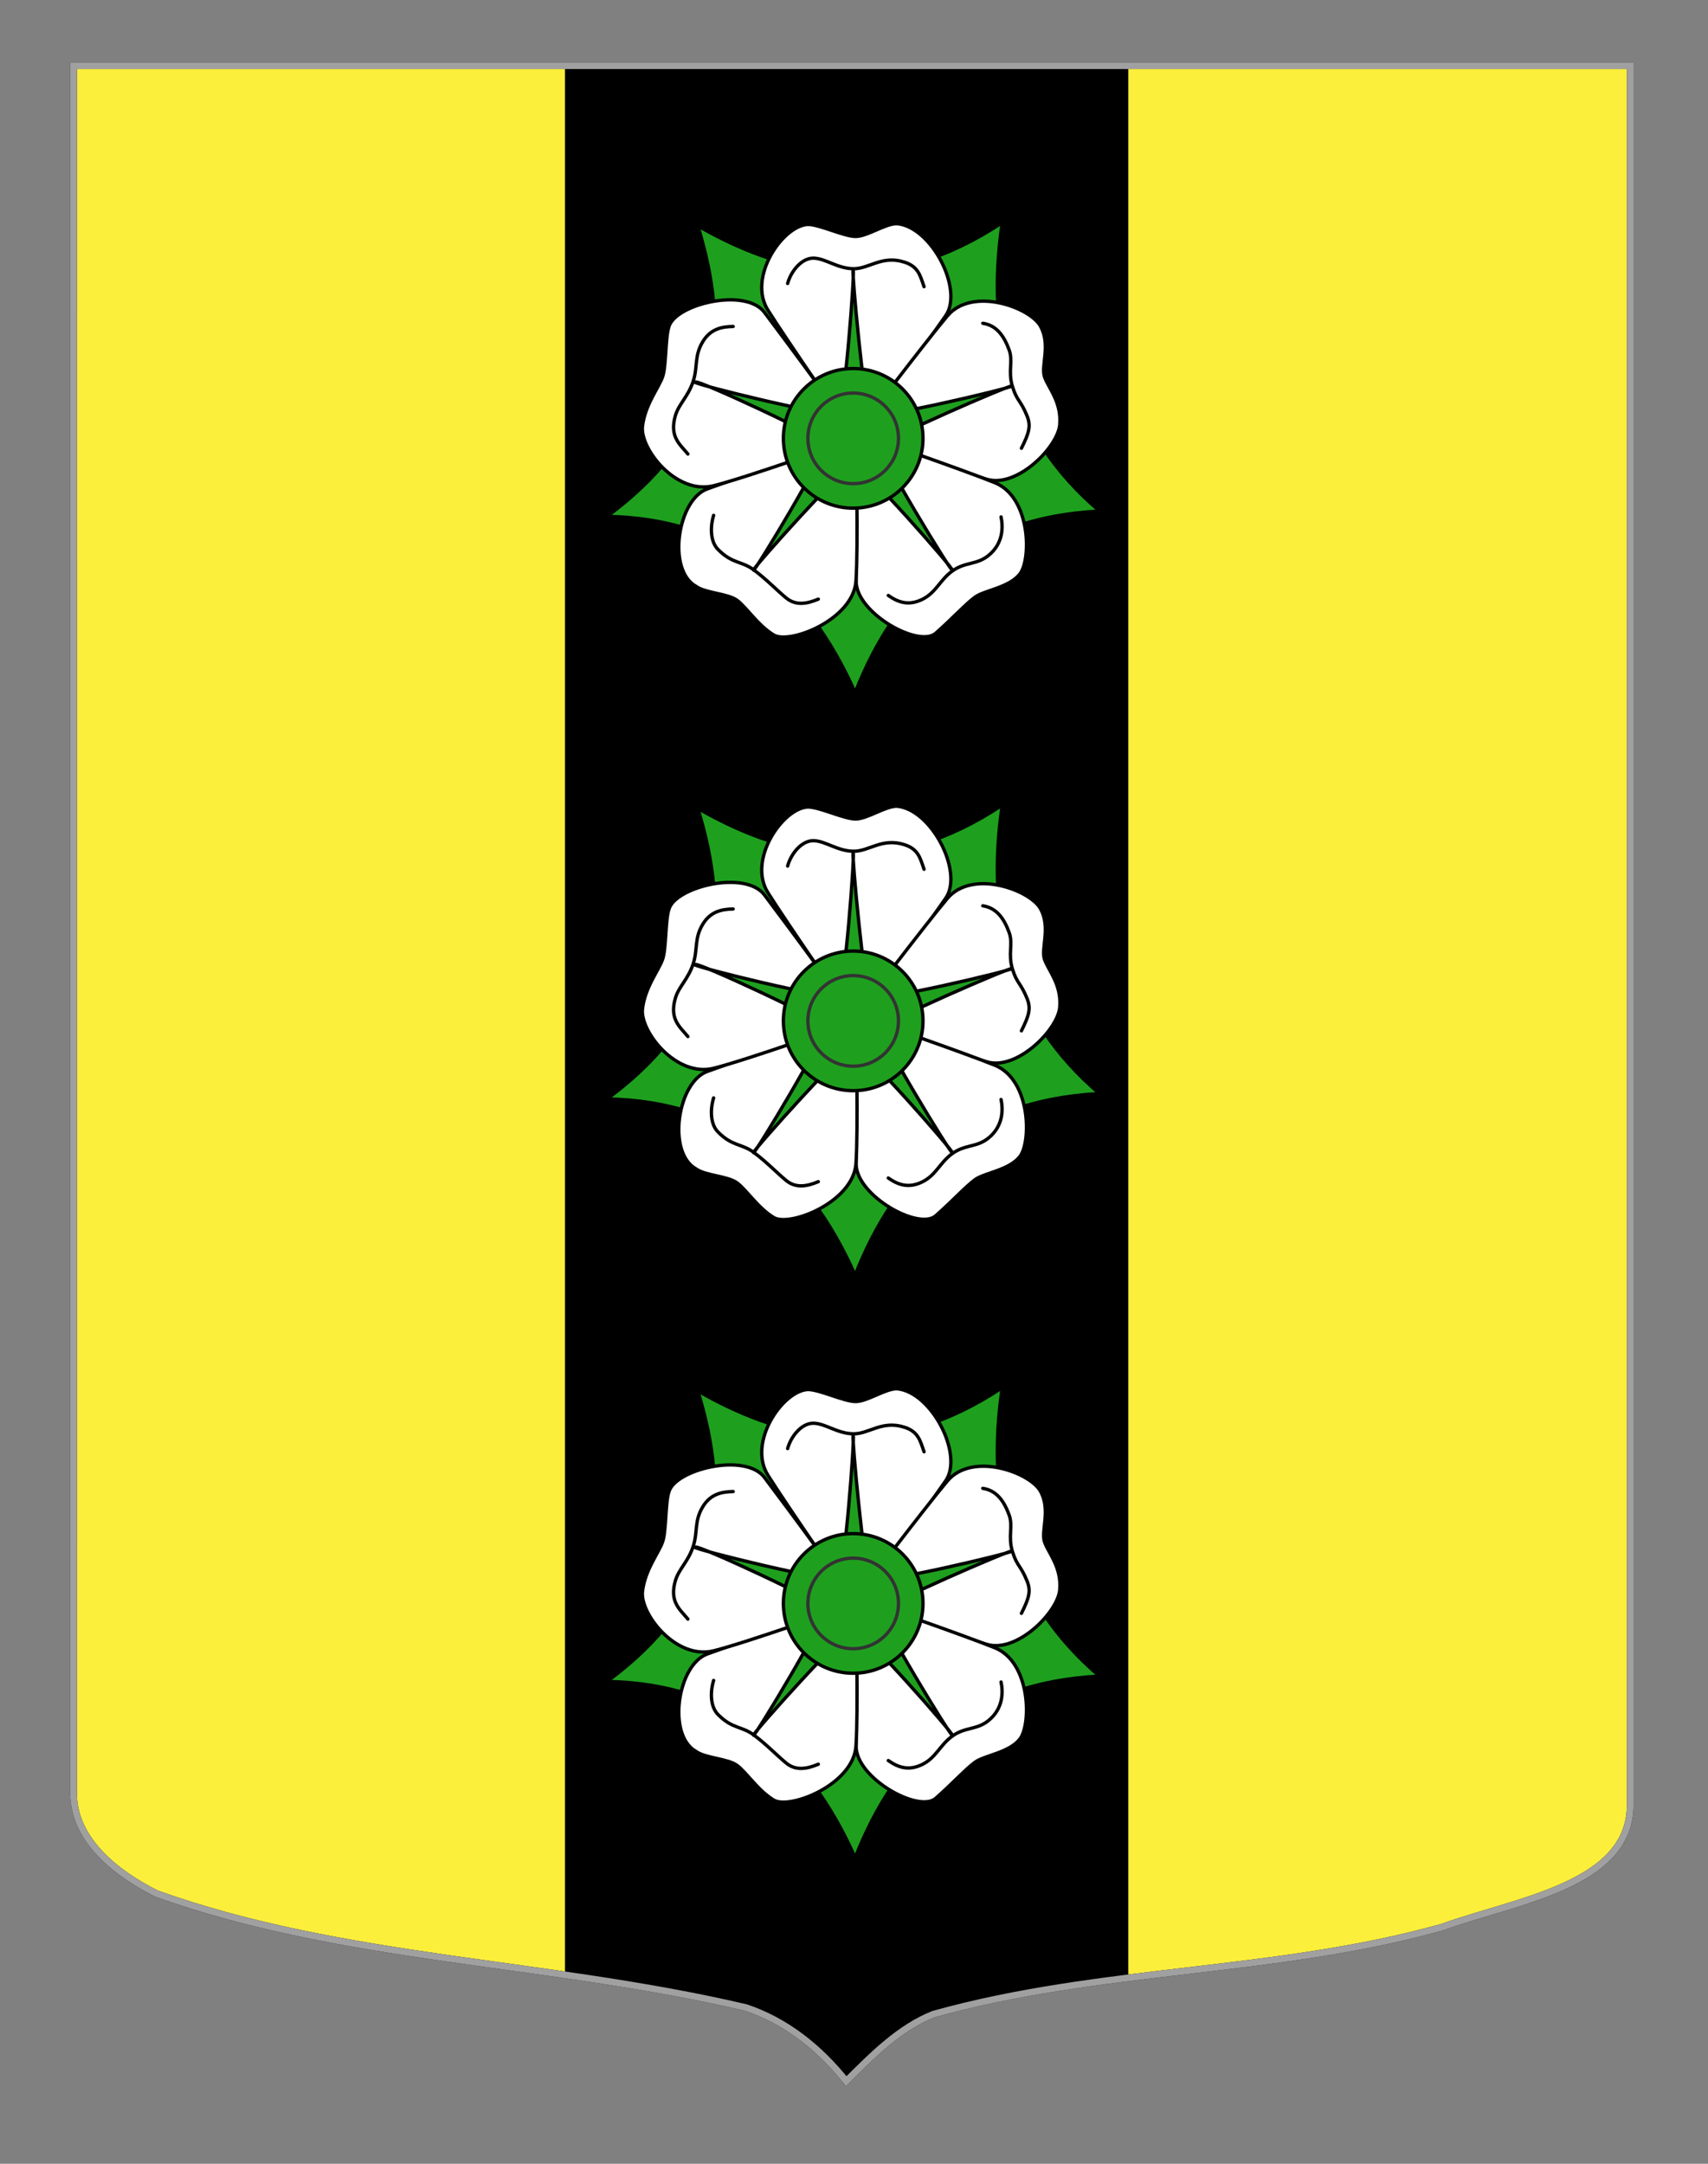
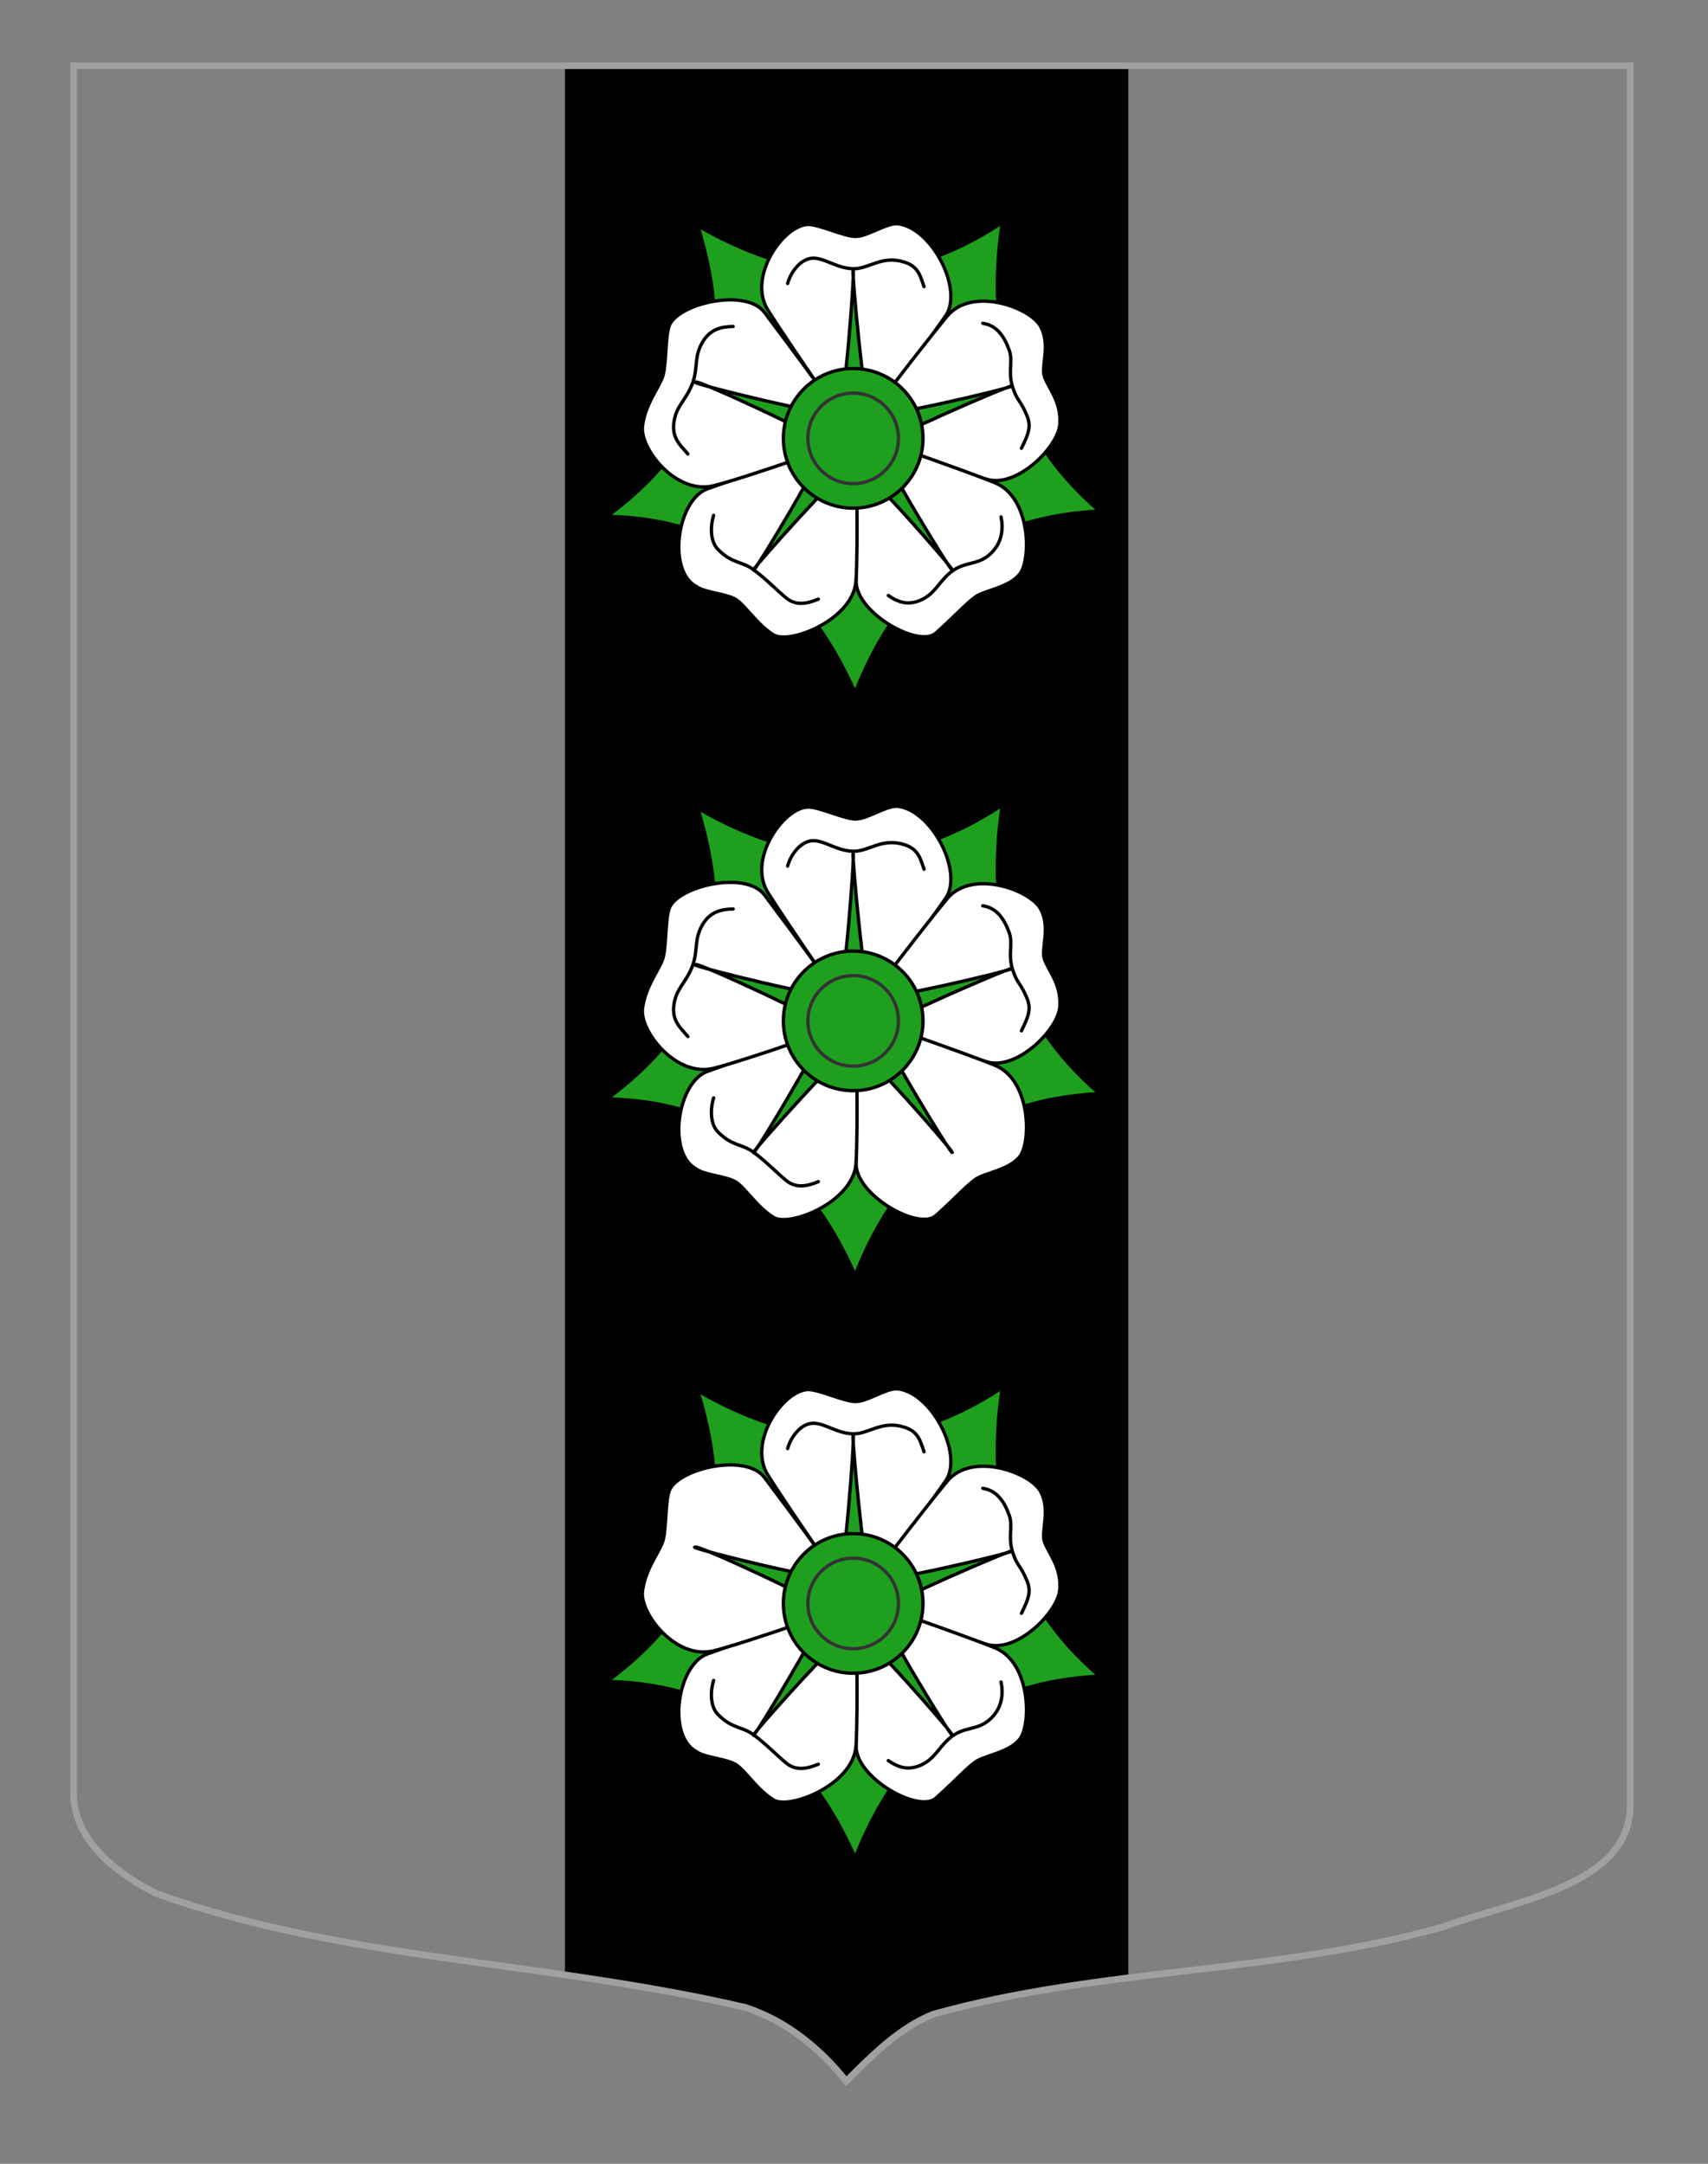
<svg xmlns="http://www.w3.org/2000/svg" xmlns:xlink="http://www.w3.org/1999/xlink" version="1.1" id="Calque_2" x="0px" y="0px" width="255.118px" height="323.148px" viewBox="0 0 255.118 323.148" enable-background="new 0 0 255.118 323.148" xml:space="preserve">
  <rect x="0" y="0" width="255.118" height="323.148" fill="#808080" stroke="none" />
-   <path fill="#FCEF3C" stroke="#000000" d="M10.994,9.814c78,0,154.504,0,232.504,0c0,135.583,0,149.083,0,259.751  c0,12.043-17.1,14.25-28.101,18.25c-25,7-51,6-76,13c-5,2-9,6-13,10c-4-5-9-9-15-11c-30-7-60-7-88-17c-6-3-12.406-8-12.406-15  C10.994,244.274,10.994,146.189,10.994,9.814z" />
  <g>
    <defs>
      <path id="SVGID_1_" d="M10.994,9.814c78,0,154.504,0,232.504,0c0,135.583,0,149.083,0,259.751c0,12.043-17.1,14.25-28.101,18.25    c-25,7-51,6-76,13c-5,2-9,6-13,10c-4-5-9-9-15-11c-30-7-60-7-88-17c-6-3-12.406-8-12.406-15    C10.994,244.274,10.994,146.189,10.994,9.814z" />
    </defs>
    <clipPath id="SVGID_2_">
      <use xlink:href="#SVGID_1_" overflow="visible" />
    </clipPath>
    <rect x="84.881" y="9.847" clip-path="url(#SVGID_2_)" stroke="#000000" width="83.145" height="303.683" />
    <use xlink:href="#SVGID_1_" overflow="visible" fill="none" stroke="#A0A0A0" />
  </g>
  <g>
    <path id="sepales" fill="#1EA01E" stroke="#000000" stroke-width="0.5" stroke-linecap="round" d="M149.7,120.236   c-2.48,16.801,1.077,31.591,14.52,43.085c-19.786,1.072-30.424,11.708-36.49,27.123c-7.219-16.262-18.92-25.992-37.072-26.322   c17.643-13.006,18.3-27.898,13.578-43.391C118.562,128.966,133.5,131.015,149.7,120.236z" />
    <g id="g13210" transform="translate(0,32)">
      <path id="petale1" fill="#FFFFFF" stroke="#000000" stroke-width="0.5" stroke-linecap="round" d="M120.681,88.519    c1.734,0,5.381,1.794,7.114,1.794c1.734,0,4.425-1.913,6.161-1.913c5.203,0.447,10.002,9.876,7.293,13.752    c-2.683,3.837-13.16,18.754-13.513,18.296c-0.931-1.206-10.276-14.726-13.035-19.134    C111.625,96.399,116.911,88.676,120.681,88.519z" />
      <path id="petale2" fill="#FFFFFF" stroke="#000000" stroke-width="0.5" stroke-linecap="round" d="M155.407,103.708    c1.561,2.806,0.061,5.89,0.598,7.537c0.535,1.65,2.576,3.739,2.287,7.179c-0.279,3.329-6.406,9.521-10.908,8.147    c-4.5-1.372-20.383-5.593-20.057-6.07c0.859-1.259,10.829-14.323,14.168-18.309C145.217,97.747,153.848,100.903,155.407,103.708z" />
      <path id="petale3" fill="#FFFFFF" stroke="#000000" stroke-width="0.5" stroke-linecap="round" d="M152.342,140.708    c-1.598,2.058-5.279,2.435-6.684,3.452c-1.404,1.019-3.365,3.185-5.89,5.406c-2.526,2.224-11.806-2.961-11.892-7.688    c-0.085-4.681-0.438-22.295,0.116-22.132c1.462,0.427,15.773,5.396,20.595,7.34C153.967,129.254,154.036,138.532,152.342,140.708z    " />
      <path id="petale4" fill="#FFFFFF" stroke="#000000" stroke-width="0.5" stroke-linecap="round" d="M115.564,149.829    c-2.375-1.441-4.087-4.168-5.49-5.187c-1.403-1.02-4.704-1.053-6.105-2.071c-4.388-2.41-2.755-13.025,1.716-14.569    c4.425-1.525,22.135-8.279,22.15-7.703c0.045,1.522,0.375,16.279,0.017,21.467C127.452,147.55,117.938,151.273,115.564,149.829z" />
      <path id="petale5" fill="#FFFFFF" stroke="#000000" stroke-width="0.5" stroke-linecap="round" d="M95.965,118.685    c0.377-3.28,2.49-5.828,3.027-7.479c0.536-1.648,0.384-5.756,0.92-7.404c0.937-3.363,11.418-5.928,14.267-2.152    c2.82,3.737,13.999,18.729,13.455,18.926c-1.436,0.513-15.985,5.7-21.029,6.962C100.979,128.946,95.583,122,95.965,118.685z" />
    </g>
    <path id="path2244" fill="#1EA01E" stroke="#000000" stroke-width="0.5" stroke-linecap="round" stroke-linejoin="round" d="   M103.761,144.066c0,0.338,20.463,5.41,21.478,4.649c0.931-0.762,2.452-21.31,2.199-21.31c-0.254,0,1.691,20.632,2.452,21.478   c0.76,0.933,21.308-3.975,21.223-4.227c-0.084-0.254-19.11,7.947-19.532,8.963c-0.34,1.014,10.399,18.687,10.654,18.519   c0.253-0.171-13.529-15.896-14.799-15.812c-1.057,0-15.051,15.56-14.882,15.812c0.254,0.168,11.077-17.844,10.654-18.856   c-0.339-1.014-19.109-9.64-19.277-9.215L103.761,144.066L103.761,144.066L103.761,144.066z" />
    <path id="coeur" fill="#1EA01E" stroke="#000000" stroke-width="0.5" d="M137.862,152.464c0,5.759-4.667,10.427-10.425,10.427   c-5.759,0-10.426-4.668-10.426-10.427c0-5.757,4.667-10.426,10.426-10.426C133.195,142.038,137.862,146.707,137.862,152.464z" />
    <path id="path3105" fill="none" stroke="#000000" stroke-width="0.5" stroke-linecap="round" d="M117.647,129.338   c0.487-1.825,2.121-3.896,3.989-3.782c1.754,0.105,3.484,1.544,5.827,1.576c2.345,0.035,4.28-2.078,7.67-0.969   c2.016,0.659,2.305,1.96,2.889,3.656" />
    <path id="path1348" fill="none" stroke="#000000" stroke-width="0.5" stroke-linecap="round" d="M146.799,135.28   c1.979,0.3,3.125,1.764,3.938,3.992c0.602,1.651-0.206,3.201,0.486,5.44c0.691,2.24,1.203,1.978,2.197,4.433   c0.613,1.513,0.24,2.609-0.852,4.802" />
-     <path id="path1350" fill="none" stroke="#000000" stroke-width="0.5" stroke-linecap="round" d="M149.524,164.204   c0.316,1.458,0.348,3.947-1.875,5.754c-1.759,1.429-3.432,0.932-5.348,2.28c-1.918,1.351-2.465,3.272-4.568,4.288   c-2.027,0.979-3.58,0.435-5.051-0.596" />
    <path id="path1352" fill="none" stroke="#000000" stroke-width="0.5" stroke-linecap="round" d="M122.229,176.477   c-1.714,0.716-3.362,1.013-4.806-0.179c-1.357-1.115-2.914-2.754-4.791-4.158c-1.876-1.405-3.222-0.885-5.398-3.097   c-1.146-1.164-1.167-3.359-0.643-5.076" />
    <path id="path1354" fill="none" stroke="#000000" stroke-width="0.5" stroke-linecap="round" d="M102.747,154.804   c-1.186-1.447-2.802-2.579-1.862-5.759c0.498-1.686,1.865-2.781,2.622-5.002c0.758-2.219,0.135-3.865,1.491-6.058   c1.124-1.818,2.718-2.2,4.513-2.231" />
    <path id="path6793" fill="#1EA01E" stroke="#333333" stroke-width="0.5" stroke-linecap="round" stroke-linejoin="round" d="   M134.202,152.464c0,3.736-3.029,6.766-6.765,6.766c-3.736,0-6.764-3.029-6.764-6.766c0-3.735,3.028-6.764,6.764-6.764   C131.172,145.7,134.202,148.729,134.202,152.464z" />
  </g>
  <g>
    <path id="sepales_1_" fill="#1EA01E" stroke="#000000" stroke-width="0.5" stroke-linecap="round" d="M149.7,33.236   c-2.48,16.801,1.077,31.591,14.52,43.085c-19.786,1.072-30.424,11.708-36.49,27.123c-7.219-16.262-18.92-25.992-37.072-26.322   c17.643-13.006,18.3-27.898,13.578-43.391C118.562,41.966,133.5,44.015,149.7,33.236z" />
    <g id="g13210_1_" transform="translate(0,32)">
      <path id="petale1_1_" fill="#FFFFFF" stroke="#000000" stroke-width="0.5" stroke-linecap="round" d="M120.681,1.519    c1.734,0,5.381,1.794,7.114,1.794c1.734,0,4.425-1.913,6.161-1.913c5.203,0.447,10.002,9.876,7.293,13.752    c-2.683,3.837-13.16,18.754-13.513,18.296c-0.931-1.206-10.276-14.726-13.035-19.134C111.625,9.399,116.911,1.677,120.681,1.519z" />
      <path id="petale2_1_" fill="#FFFFFF" stroke="#000000" stroke-width="0.5" stroke-linecap="round" d="M155.407,16.708    c1.561,2.806,0.061,5.89,0.598,7.537c0.535,1.65,2.576,3.739,2.287,7.179c-0.279,3.329-6.406,9.521-10.908,8.147    c-4.5-1.372-20.383-5.593-20.057-6.07c0.859-1.259,10.829-14.323,14.168-18.309C145.217,10.747,153.848,13.903,155.407,16.708z" />
      <path id="petale3_1_" fill="#FFFFFF" stroke="#000000" stroke-width="0.5" stroke-linecap="round" d="M152.342,53.708    c-1.598,2.058-5.279,2.435-6.684,3.452c-1.404,1.019-3.365,3.185-5.89,5.406c-2.526,2.224-11.806-2.961-11.892-7.688    c-0.085-4.681-0.438-22.295,0.116-22.132c1.462,0.427,15.773,5.396,20.595,7.34C153.967,42.254,154.036,51.532,152.342,53.708z" />
      <path id="petale4_1_" fill="#FFFFFF" stroke="#000000" stroke-width="0.5" stroke-linecap="round" d="M115.564,62.829    c-2.375-1.441-4.087-4.168-5.49-5.187c-1.403-1.02-4.704-1.053-6.105-2.071c-4.388-2.41-2.755-13.025,1.716-14.569    c4.425-1.525,22.135-8.279,22.15-7.703c0.045,1.522,0.375,16.279,0.017,21.467C127.452,60.55,117.938,64.273,115.564,62.829z" />
      <path id="petale5_1_" fill="#FFFFFF" stroke="#000000" stroke-width="0.5" stroke-linecap="round" d="M95.965,31.685    c0.377-3.28,2.49-5.828,3.027-7.479c0.536-1.648,0.384-5.756,0.92-7.404c0.937-3.363,11.418-5.928,14.267-2.152    c2.82,3.737,13.999,18.729,13.455,18.926c-1.436,0.513-15.985,5.7-21.029,6.962C100.979,41.946,95.583,35,95.965,31.685z" />
    </g>
    <path id="path2244_1_" fill="#1EA01E" stroke="#000000" stroke-width="0.5" stroke-linecap="round" stroke-linejoin="round" d="   M103.761,57.066c0,0.338,20.463,5.41,21.478,4.649c0.931-0.762,2.452-21.31,2.199-21.31c-0.254,0,1.691,20.632,2.452,21.479   c0.76,0.932,21.308-3.976,21.223-4.228c-0.084-0.254-19.11,7.947-19.532,8.963c-0.34,1.015,10.399,18.687,10.654,18.519   c0.253-0.17-13.529-15.896-14.799-15.812c-1.057,0-15.051,15.56-14.882,15.812c0.254,0.168,11.077-17.844,10.654-18.856   c-0.339-1.014-19.109-9.64-19.277-9.215L103.761,57.066L103.761,57.066L103.761,57.066z" />
    <path id="coeur_1_" fill="#1EA01E" stroke="#000000" stroke-width="0.5" d="M137.862,65.464c0,5.759-4.667,10.427-10.425,10.427   c-5.759,0-10.426-4.668-10.426-10.427c0-5.757,4.667-10.426,10.426-10.426C133.195,55.038,137.862,59.707,137.862,65.464z" />
    <path id="path3105_1_" fill="none" stroke="#000000" stroke-width="0.5" stroke-linecap="round" d="M117.647,42.338   c0.487-1.825,2.121-3.896,3.989-3.782c1.754,0.105,3.484,1.544,5.827,1.576c2.345,0.035,4.28-2.078,7.67-0.969   c2.016,0.659,2.305,1.96,2.889,3.656" />
    <path id="path1348_1_" fill="none" stroke="#000000" stroke-width="0.5" stroke-linecap="round" d="M146.799,48.28   c1.979,0.3,3.125,1.764,3.938,3.992c0.602,1.651-0.206,3.201,0.486,5.44c0.691,2.24,1.203,1.978,2.197,4.433   c0.613,1.513,0.24,2.609-0.852,4.802" />
    <path id="path1350_1_" fill="none" stroke="#000000" stroke-width="0.5" stroke-linecap="round" d="M149.524,77.204   c0.316,1.458,0.348,3.947-1.875,5.754c-1.759,1.429-3.432,0.932-5.348,2.28c-1.918,1.351-2.465,3.272-4.568,4.288   c-2.027,0.979-3.58,0.435-5.051-0.596" />
    <path id="path1352_1_" fill="none" stroke="#000000" stroke-width="0.5" stroke-linecap="round" d="M122.229,89.477   c-1.714,0.716-3.362,1.013-4.806-0.179c-1.357-1.115-2.914-2.754-4.791-4.158c-1.876-1.405-3.222-0.885-5.398-3.097   c-1.146-1.164-1.167-3.359-0.643-5.077" />
    <path id="path1354_1_" fill="none" stroke="#000000" stroke-width="0.5" stroke-linecap="round" d="M102.747,67.804   c-1.186-1.447-2.802-2.579-1.862-5.759c0.498-1.686,1.865-2.781,2.622-5.002c0.758-2.219,0.135-3.865,1.491-6.058   c1.124-1.818,2.718-2.2,4.513-2.231" />
    <path id="path6793_1_" fill="#1EA01E" stroke="#333333" stroke-width="0.5" stroke-linecap="round" stroke-linejoin="round" d="   M134.202,65.464c0,3.736-3.029,6.766-6.765,6.766c-3.736,0-6.764-3.029-6.764-6.766c0-3.735,3.028-6.764,6.764-6.764   C131.172,58.7,134.202,61.729,134.202,65.464z" />
  </g>
  <g>
    <path id="sepales_2_" fill="#1EA01E" stroke="#000000" stroke-width="0.5" stroke-linecap="round" d="M149.7,207.236   c-2.48,16.801,1.077,31.591,14.52,43.085c-19.786,1.072-30.424,11.708-36.49,27.123c-7.219-16.262-18.92-25.992-37.072-26.322   c17.643-13.006,18.3-27.898,13.578-43.391C118.562,215.966,133.5,218.015,149.7,207.236z" />
    <g id="g13210_2_" transform="translate(0,32)">
      <path id="petale1_2_" fill="#FFFFFF" stroke="#000000" stroke-width="0.5" stroke-linecap="round" d="M120.681,175.519    c1.734,0,5.381,1.794,7.114,1.794c1.734,0,4.425-1.913,6.161-1.913c5.203,0.447,10.002,9.876,7.293,13.752    c-2.683,3.837-13.16,18.754-13.513,18.296c-0.931-1.206-10.276-14.726-13.035-19.134    C111.625,183.399,116.911,175.676,120.681,175.519z" />
      <path id="petale2_2_" fill="#FFFFFF" stroke="#000000" stroke-width="0.5" stroke-linecap="round" d="M155.407,190.708    c1.561,2.806,0.061,5.89,0.598,7.537c0.535,1.65,2.576,3.739,2.287,7.179c-0.279,3.329-6.406,9.521-10.908,8.147    c-4.5-1.372-20.383-5.593-20.057-6.07c0.859-1.259,10.829-14.323,14.168-18.309C145.217,184.747,153.848,187.903,155.407,190.708z    " />
-       <path id="petale3_2_" fill="#FFFFFF" stroke="#000000" stroke-width="0.5" stroke-linecap="round" d="M152.342,227.708    c-1.598,2.058-5.279,2.435-6.684,3.452c-1.404,1.019-3.365,3.185-5.89,5.406c-2.526,2.224-11.806-2.961-11.892-7.688    c-0.085-4.681-0.438-22.295,0.116-22.132c1.462,0.427,15.773,5.396,20.595,7.34C153.967,216.254,154.036,225.532,152.342,227.708z    " />
+       <path id="petale3_2_" fill="#FFFFFF" stroke="#000000" stroke-width="0.5" stroke-linecap="round" d="M152.342,227.708    c-1.598,2.058-5.279,2.435-6.684,3.452c-1.404,1.019-3.365,3.185-5.89,5.406c-2.526,2.224-11.806-2.961-11.892-7.688    c-0.085-4.681-0.438-22.295,0.116-22.132c1.462,0.427,15.773,5.396,20.595,7.34C153.967,216.254,154.036,225.532,152.342,227.708" />
      <path id="petale4_2_" fill="#FFFFFF" stroke="#000000" stroke-width="0.5" stroke-linecap="round" d="M115.564,236.829    c-2.375-1.441-4.087-4.168-5.49-5.187c-1.403-1.02-4.704-1.053-6.105-2.071c-4.388-2.41-2.755-13.025,1.716-14.569    c4.425-1.525,22.135-8.279,22.15-7.703c0.045,1.522,0.375,16.279,0.017,21.467C127.452,234.55,117.938,238.273,115.564,236.829z" />
      <path id="petale5_2_" fill="#FFFFFF" stroke="#000000" stroke-width="0.5" stroke-linecap="round" d="M95.965,205.685    c0.377-3.28,2.49-5.828,3.027-7.479c0.536-1.648,0.384-5.756,0.92-7.404c0.937-3.363,11.418-5.928,14.267-2.152    c2.82,3.737,13.999,18.729,13.455,18.926c-1.436,0.513-15.985,5.7-21.029,6.962C100.979,215.946,95.583,209,95.965,205.685z" />
    </g>
    <path id="path2244_2_" fill="#1EA01E" stroke="#000000" stroke-width="0.5" stroke-linecap="round" stroke-linejoin="round" d="   M103.761,231.066c0,0.338,20.463,5.41,21.478,4.649c0.931-0.762,2.452-21.31,2.199-21.31c-0.254,0,1.691,20.632,2.452,21.478   c0.76,0.933,21.308-3.975,21.223-4.227c-0.084-0.254-19.11,7.947-19.532,8.963c-0.34,1.014,10.399,18.687,10.654,18.519   c0.253-0.171-13.529-15.896-14.799-15.812c-1.057,0-15.051,15.559-14.882,15.812c0.254,0.168,11.077-17.844,10.654-18.856   c-0.339-1.014-19.109-9.64-19.277-9.215L103.761,231.066L103.761,231.066L103.761,231.066z" />
    <path id="coeur_2_" fill="#1EA01E" stroke="#000000" stroke-width="0.5" d="M137.862,239.464c0,5.759-4.667,10.427-10.425,10.427   c-5.759,0-10.426-4.668-10.426-10.427c0-5.757,4.667-10.426,10.426-10.426C133.195,229.038,137.862,233.707,137.862,239.464z" />
    <path id="path3105_2_" fill="none" stroke="#000000" stroke-width="0.5" stroke-linecap="round" d="M117.647,216.338   c0.487-1.825,2.121-3.896,3.989-3.782c1.754,0.105,3.484,1.544,5.827,1.576c2.345,0.035,4.28-2.078,7.67-0.969   c2.016,0.659,2.305,1.96,2.889,3.656" />
    <path id="path1348_2_" fill="none" stroke="#000000" stroke-width="0.5" stroke-linecap="round" d="M146.799,222.28   c1.979,0.3,3.125,1.764,3.938,3.992c0.602,1.651-0.206,3.201,0.486,5.44c0.691,2.24,1.203,1.978,2.197,4.433   c0.613,1.513,0.24,2.609-0.852,4.802" />
    <path id="path1350_2_" fill="none" stroke="#000000" stroke-width="0.5" stroke-linecap="round" d="M149.524,251.204   c0.316,1.458,0.348,3.947-1.875,5.754c-1.759,1.429-3.432,0.932-5.348,2.28c-1.918,1.351-2.465,3.272-4.568,4.288   c-2.027,0.979-3.58,0.435-5.051-0.596" />
    <path id="path1352_2_" fill="none" stroke="#000000" stroke-width="0.5" stroke-linecap="round" d="M122.229,263.477   c-1.714,0.716-3.362,1.013-4.806-0.179c-1.357-1.115-2.914-2.754-4.791-4.158c-1.876-1.405-3.222-0.885-5.398-3.097   c-1.146-1.164-1.167-3.359-0.643-5.077" />
-     <path id="path1354_2_" fill="none" stroke="#000000" stroke-width="0.5" stroke-linecap="round" d="M102.747,241.804   c-1.186-1.447-2.802-2.579-1.862-5.759c0.498-1.686,1.865-2.781,2.622-5.002c0.758-2.219,0.135-3.865,1.491-6.058   c1.124-1.818,2.718-2.2,4.513-2.231" />
    <path id="path6793_2_" fill="#1EA01E" stroke="#333333" stroke-width="0.5" stroke-linecap="round" stroke-linejoin="round" d="   M134.202,239.464c0,3.736-3.029,6.766-6.765,6.766c-3.736,0-6.764-3.029-6.764-6.766c0-3.735,3.028-6.764,6.764-6.764   C131.172,232.7,134.202,235.729,134.202,239.464z" />
  </g>
</svg>